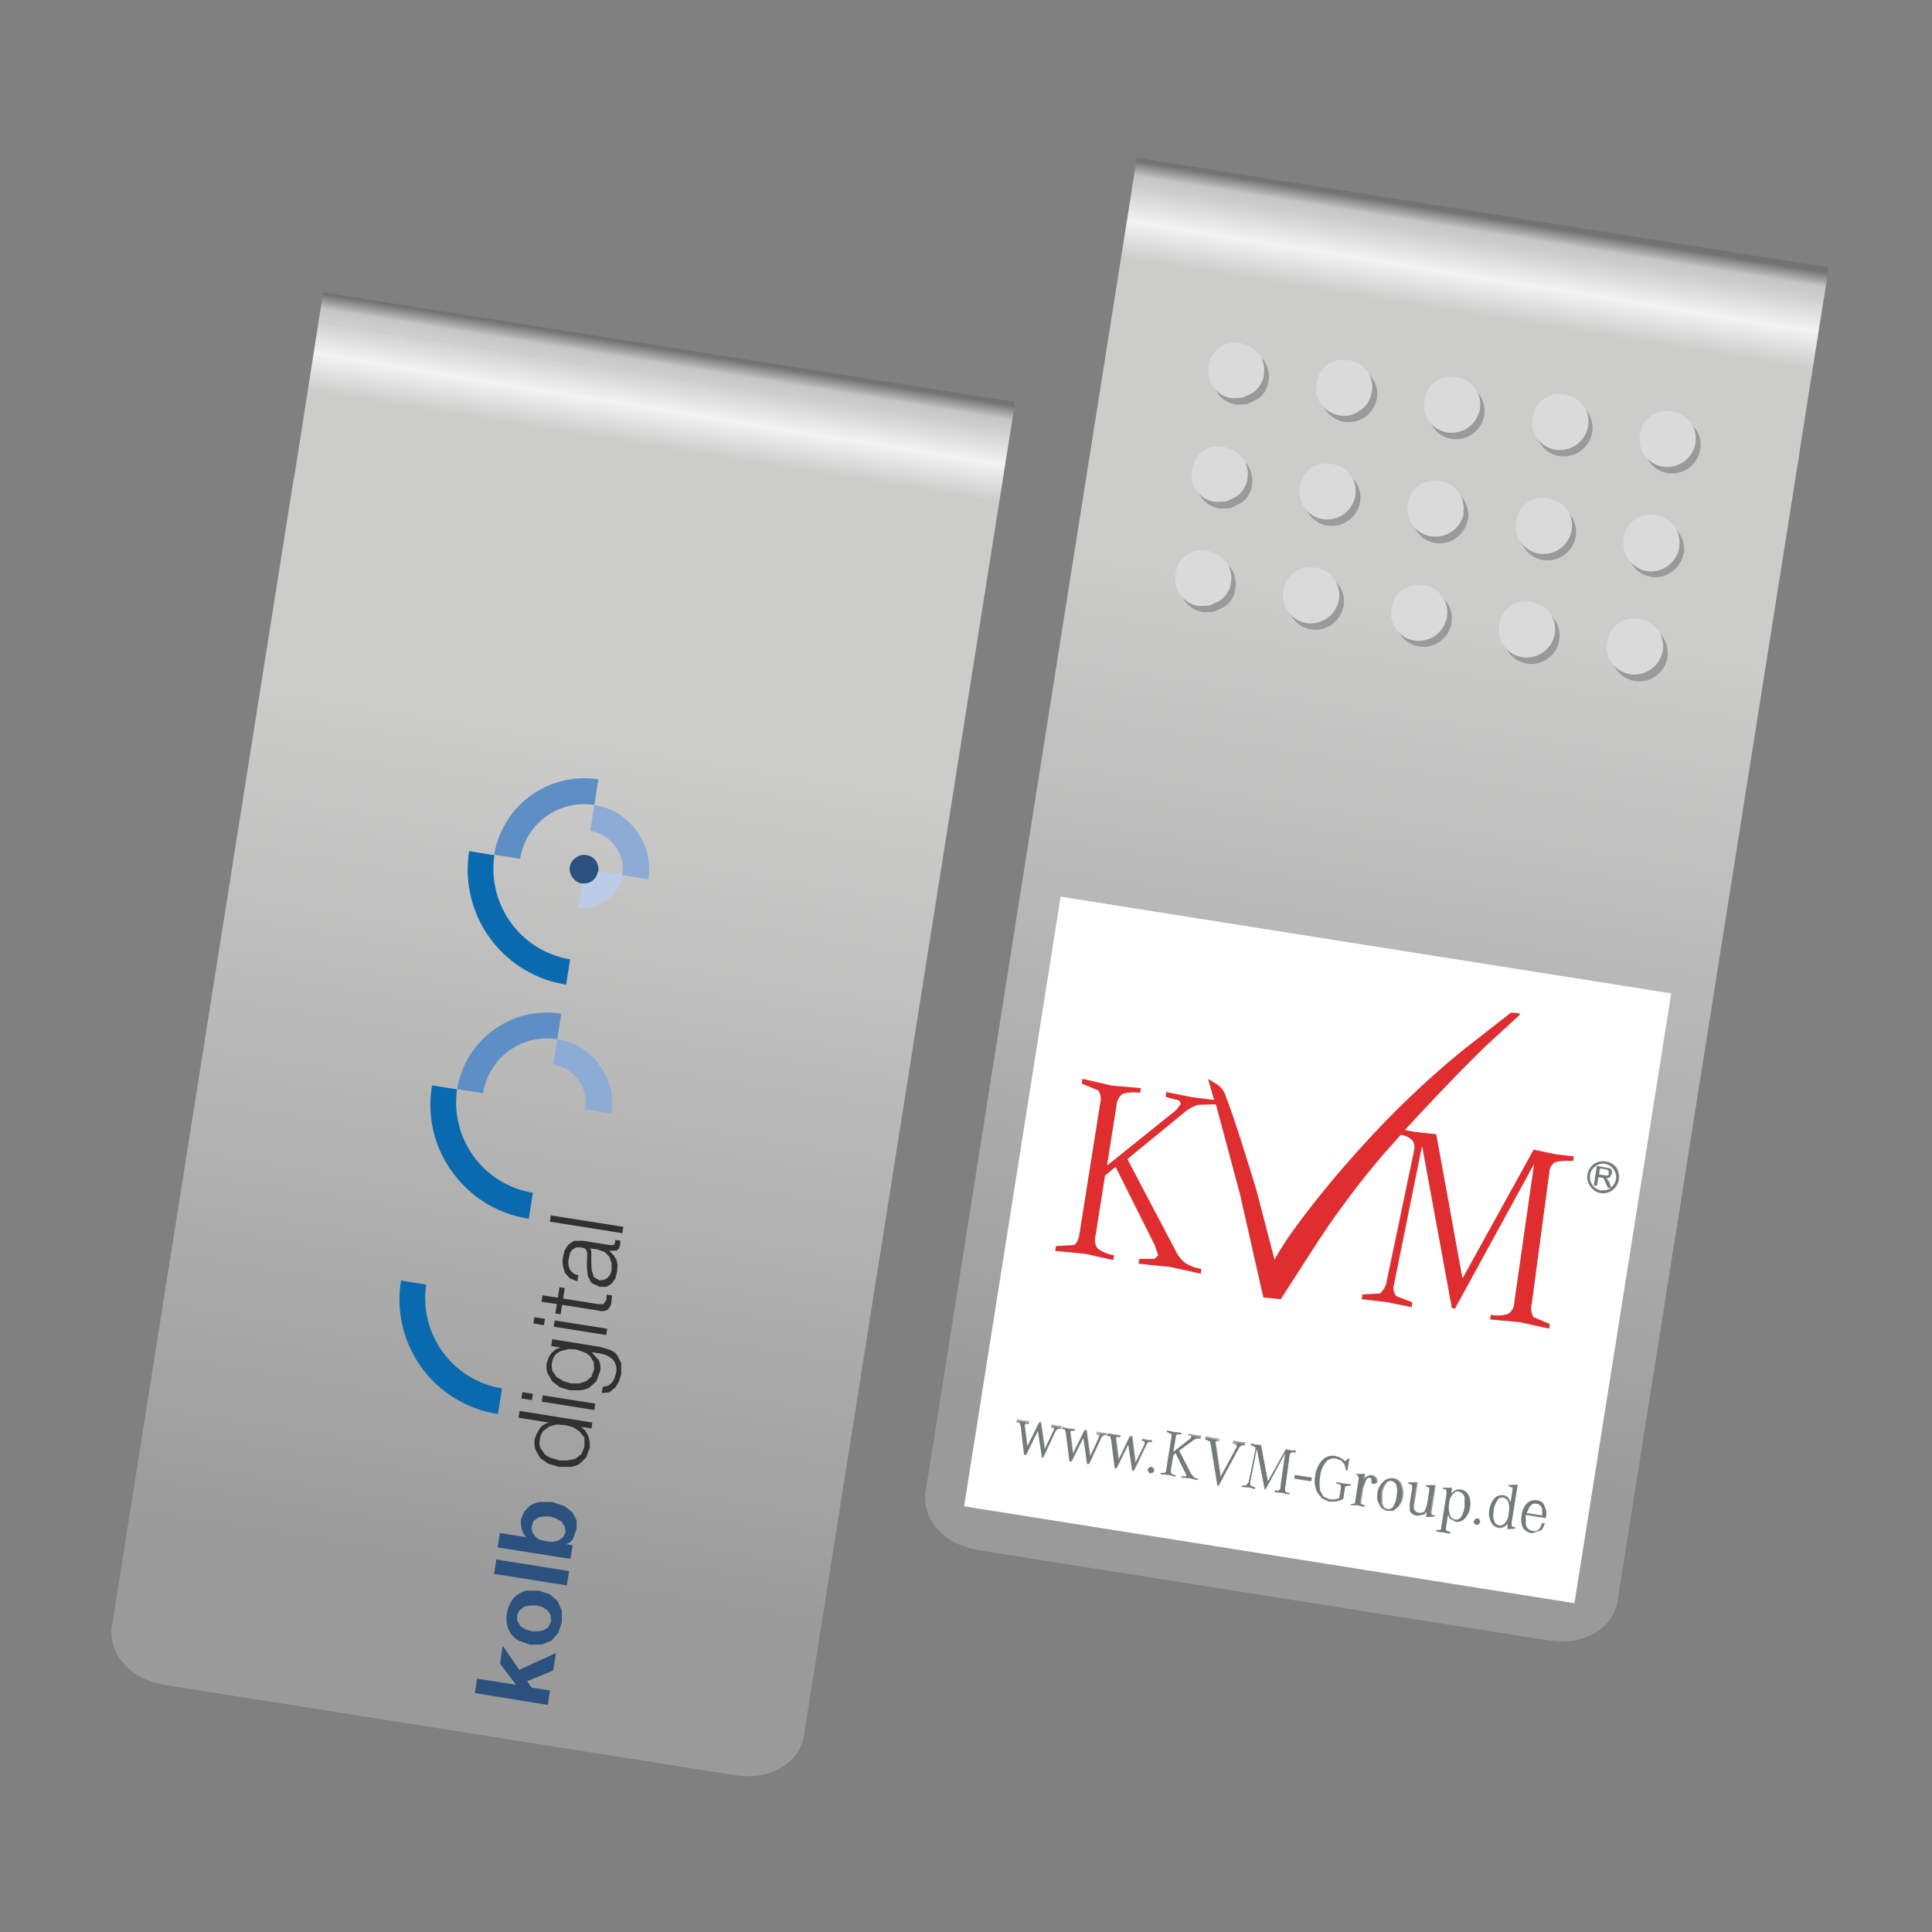
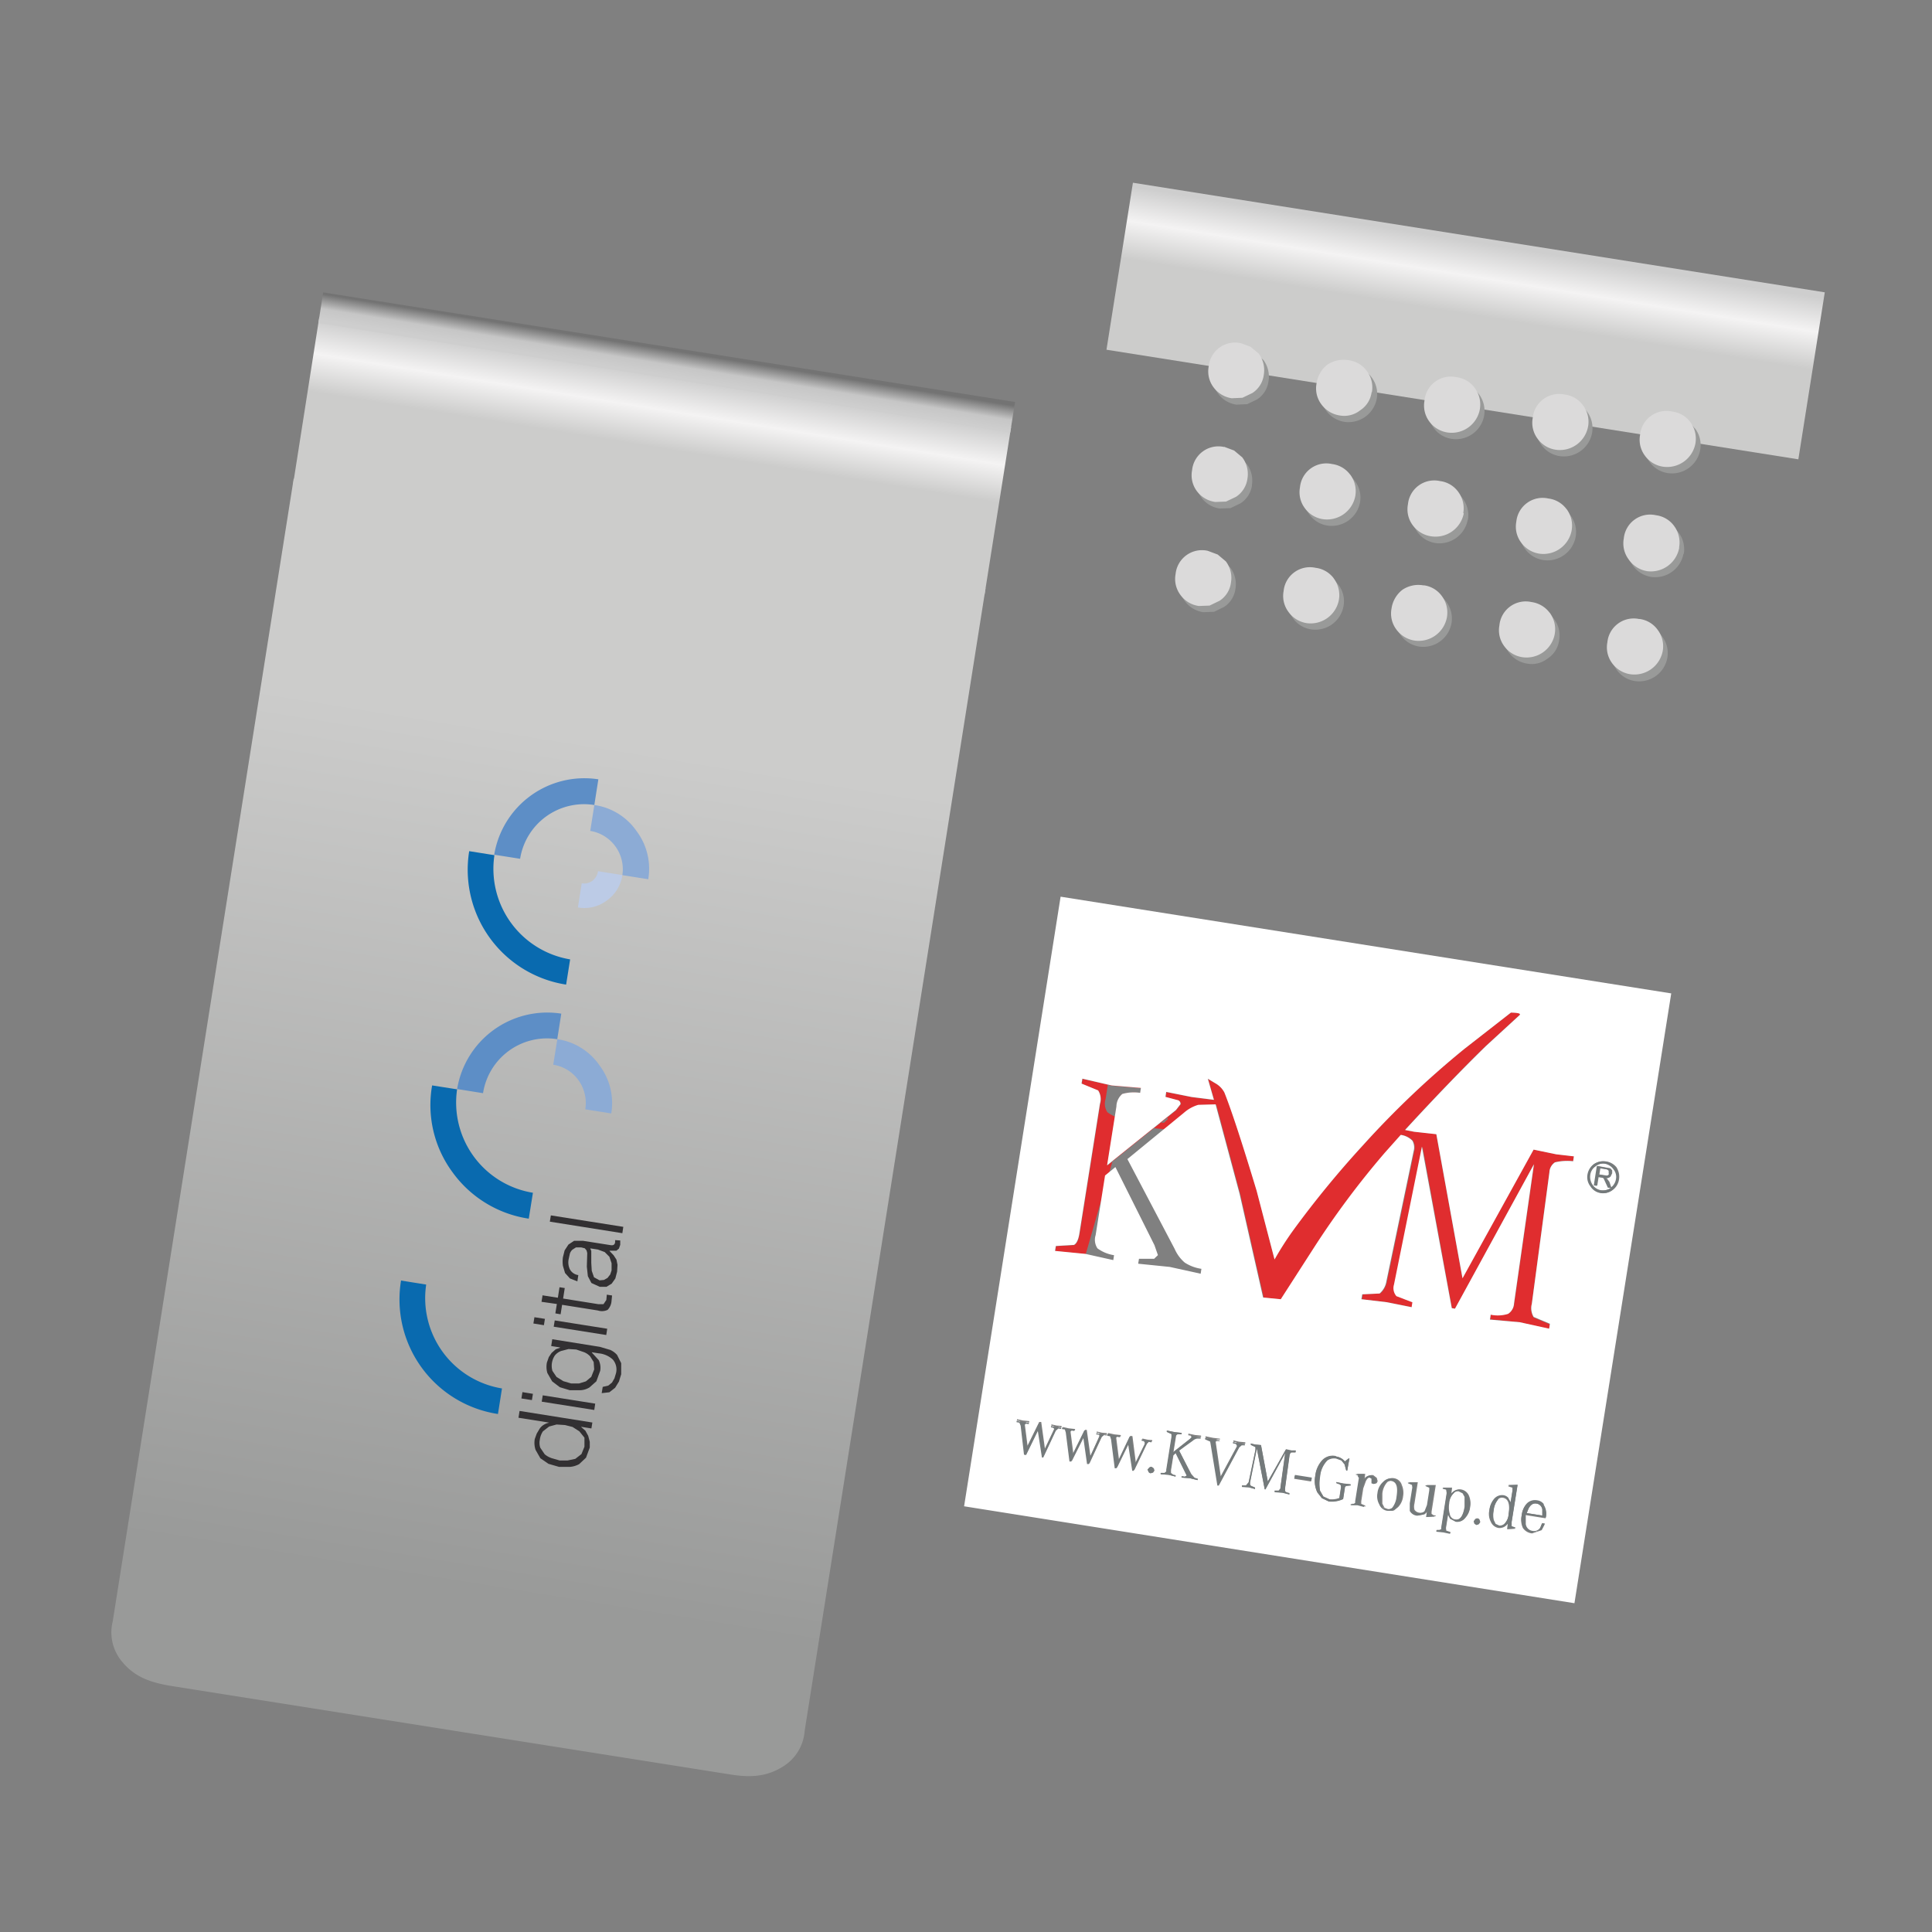
<svg xmlns="http://www.w3.org/2000/svg" xmlns:xlink="http://www.w3.org/1999/xlink" viewBox="0 0 283.46 283.46">
  <rect x="0" y="0" width="283.46" height="283.46" fill="#808080" stroke="none" />
  <defs>
    <linearGradient id="a" x1="95.6" y1="191.21" x2="95.6" y2="140.75" gradientTransform="matrix(0.99, 0.16, 0.16, -0.99, -26.86, 229.21)" gradientUnits="userSpaceOnUse">
      <stop offset="0" stop-color="#cecece" />
      <stop offset="0.1" stop-color="#f4f3f3" />
      <stop offset="0.21" stop-color="#cccccb" />
    </linearGradient>
    <linearGradient id="b" x1="95.6" y1="194.98" x2="95.6" y2="191.21" gradientTransform="matrix(0.99, 0.16, 0.16, -0.99, -26.86, 229.21)" gradientUnits="userSpaceOnUse">
      <stop offset="0" stop-color="#737373" />
      <stop offset="0.57" stop-color="#c6c6c6" />
      <stop offset="1" stop-color="#cecece" />
    </linearGradient>
    <linearGradient id="c" x1="95.6" y1="11.1" x2="95.6" y2="137.06" gradientTransform="matrix(0.99, 0.16, 0.16, -0.99, -26.86, 229.21)" gradientUnits="userSpaceOnUse">
      <stop offset="0" stop-color="#999a99" />
      <stop offset="1" stop-color="#cccccb" />
    </linearGradient>
    <linearGradient id="d" x1="210.43" y1="229.4" x2="210.43" y2="178.93" xlink:href="#a" />
    <linearGradient id="e" x1="210.43" y1="233.17" x2="210.43" y2="229.39" xlink:href="#b" />
    <linearGradient id="f" x1="210.43" y1="49.29" x2="210.43" y2="175.24" xlink:href="#c" />
  </defs>
  <path d="M144.47,87.14l3.88-24.5L46.84,46.56,43,71.06Z" style="fill:url(#a)" />
  <path d="M148.22,63.47l.71-4.49L47.42,42.9l-.71,4.5Z" style="fill:url(#b)" />
  <path d="M144.6,86.31,43.09,70.23,16.54,237.88a6.67,6.67,0,0,0,1.44,6c1.93,2.31,4.36,3,7,3.46l82.13,13c2.63.42,5.16.47,7.71-1.12a6.71,6.71,0,0,0,3.24-5.29Z" style="fill:url(#c)" />
  <path d="M91.31,128.4a5.69,5.69,0,0,0-4.71-6.49l.6-3.8a9.09,9.09,0,0,1,6.19,3.82A9.18,9.18,0,0,1,95.11,129l-3.8-.6m-5.44,34.36a5.7,5.7,0,0,0-1-4.27,5.52,5.52,0,0,0-3.7-2.27l.6-3.75a9.06,9.06,0,0,1,6.18,3.83,9.17,9.17,0,0,1,1.73,7.06l-3.8-.6" style="fill:#8cabd5" />
-   <path d="M85.38,129.62a1.92,1.92,0,0,1-1.34-.85,2,2,0,0,1-.44-1.59,2,2,0,0,1,.9-1.34,1.86,1.86,0,0,1,1.54-.38,2,2,0,0,1,1.39.85,2.13,2.13,0,0,1,.34,1.53,2.19,2.19,0,0,1-.81,1.4,2.07,2.07,0,0,1-1.58.38M84,221.91l.6,1.15,0,1.16-.5,1.5a1.71,1.71,0,0,1-1.08.83v0l1,.17-.32,2-10.68-1.69.33-2.11,3.9.62a2.2,2.2,0,0,1-.7-1.22,3.46,3.46,0,0,1-.09-1.43l.44-1.09.88-.91a4.21,4.21,0,0,1,1.4-.52l1.85,0,1.8.6,1.12.91m-1.16,2-.42-.65-.78-.44-.85-.29h-1a2.14,2.14,0,0,0-.82.19l-.65.47L78,224l.09.8.47.66a2.27,2.27,0,0,0,.72.48l1,.21.89.08L82,226l.61-.48.38-.73-.13-.86m.31,8.68-10.68-1.69.33-2.11,10.68,1.7-.33,2.1m-4.41,2.94-1,0-.87.18-.6.48a1.6,1.6,0,0,0-.4.89,1.38,1.38,0,0,0,.12.91l.42.65.77.44.91.25.89,0,.82-.18.66-.48.39-.83-.11-1-.48-.65-.72-.43-.85-.24M75.9,234a3.16,3.16,0,0,1,1.41-.62h1.74l1.6.52,1.16,1,.62,1.42V238l-.51,1.55-1,1.16-1.41.56-1.69.05-1.65-.57a3.91,3.91,0,0,1-1.16-1,3.49,3.49,0,0,1-.62-1.41,3.91,3.91,0,0,1,0-1.64,4,4,0,0,1,.56-1.6,3,3,0,0,1,1-1.15m-2.15,7.56L76.17,245l5.39-2.46-.41,2.56-3.82,1.56.69.95,2.67.42-.33,2.11L69.67,248.4l.33-2.11,5.71.9-2.35-3.11.39-2.51" style="fill:#2b517e" />
  <path d="M91.31,128.4A5.52,5.52,0,0,1,89,132.14a5.43,5.43,0,0,1-4.21,1l.56-3.54a2.07,2.07,0,0,0,1.58-.38,2.19,2.19,0,0,0,.81-1.4l3.54.56" style="fill:#bccbe6" />
  <path d="M91.45,180l-.14.93-10.64-1.69.15-.92L91.45,180M91,182.64l-.19.55-.37.31-.43,0-.57,0v.05l.59.62.42.65.15.76-.06,1-.26,1-.54.76-.76.46H88l-1.23-.56-.52-1-.15-1.4.06-2-.1-.38-.26-.31-.51-.13-.79,0-.53.34a1.39,1.39,0,0,0-.36.57l-.18.82a2.38,2.38,0,0,0,.19,1.5,1.66,1.66,0,0,0,1.23.83l-.14.92-1.09-.43-.72-.8-.31-1.05a4.6,4.6,0,0,1,0-1.26l.25-1,.56-.86.83-.55,1.32,0,4.06.64c.38.06.59-.08.64-.43v-.31L91,182v.63m-4.4.52.15.39,0,1.74.07,1.17.33.95.82.45.64-.06.52-.29.4-.51.2-.6v-1.05l-.32-.95-.69-.69-1-.37-1.18-.18m-7,6.89,2.31.36.24-1.54.77.12-.24,1.54,5.19.83h.73l.42-.62.07-.78.77.12-.08.83a2.07,2.07,0,0,1-.57,1.28,1.94,1.94,0,0,1-1.44.09l-5.24-.83-.22,1.39-.77-.13.22-1.38L79.45,191l.15-.92m.35,3.42-.15.93-1.54-.25.15-.92,1.54.24m9.14,1.45-.14.92-7.71-1.22.15-.92,7.7,1.22m2.06,6.64-.34,1.11-.56.91-.84.66-1.13.13.15-.92.82-.19.54-.44.36-.62.23-.76a2.24,2.24,0,0,0-.47-2,3.51,3.51,0,0,0-2.07-.91l-1-.16v.05l1,1.1a2.57,2.57,0,0,1,.22,1.57l-.56,1.54-1,.89a2.75,2.75,0,0,1-1.33.42l-1.58,0-1.45-.44-1.13-.86-.7-1.22a3.25,3.25,0,0,1-.07-1.54l.28-.8.41-.61.61-.54.62-.22v-.05l-1.29-.2.16-1,7,1.12,1.51.45a2.87,2.87,0,0,1,1,.74l.6,1.2v1.63m-4-1.74-.55-.88a2.43,2.43,0,0,0-.9-.62L84.55,198l-1.14-.07-1.1.29a2.17,2.17,0,0,0-.9.65,2.71,2.71,0,0,0-.36,2.26l.6.89,1,.62,1.15.34,1.16,0,1-.31.79-.66.43-1.09-.08-1.12m.09,7.07-7.71-1.22.15-.93,7.7,1.22-.14.93m-9-2.37-.15.92-1.54-.24.15-.93,1.54.25M81.66,209l-1.1.3-.9.7a2.88,2.88,0,0,0-.46,1.24,2.24,2.24,0,0,0,.07,1.17l.64.95a3.13,3.13,0,0,0,1,.57l1.2.35,1.16,0,1.14-.24.9-.7.44-1.08,0-1.33L85,210l-1-.64-1.11-.28L81.66,209m-1.17-.29-4.42-.7.16-1,10.68,1.7-.14.87-1.48-.24v.05l.6.52.41.75.23.88,0,.84-.55,1.49-1,.94a3.34,3.34,0,0,1-1.38.41l-1.57,0-1.56-.45-1.19-.82-.7-1.22a3.26,3.26,0,0,1-.12-1.6l.29-.8.43-.72a2,2,0,0,1,.62-.58,2.44,2.44,0,0,1,.78-.3" style="fill:#323032" />
  <path d="M87.2,118.11A9.5,9.5,0,0,0,76.31,126l-3.8-.6a13.41,13.41,0,0,1,15.28-11.06l-.59,3.75M67.07,159.78a13.4,13.4,0,0,1,15.28-11.06l-.59,3.75a9.5,9.5,0,0,0-10.89,7.92l-3.8-.61" style="fill:#5d8ec6" />
  <path d="M67.07,159.78A13.41,13.41,0,0,0,78.19,175l-.61,3.8A16.85,16.85,0,0,1,66.4,172a16.6,16.6,0,0,1-3-12.75l3.7.58m1.74-34.95,3.7.59a13.48,13.48,0,0,0,11.11,15.29l-.59,3.7a17.06,17.06,0,0,1-14.22-19.58m-10,63,3.69.59a13.43,13.43,0,0,0,11.12,15.24l-.59,3.75a17,17,0,0,1-14.22-19.58" style="fill:#096aaf" />
  <path d="M263.85,67.39l3.88-24.5L166.22,26.81l-3.88,24.5Z" style="fill:url(#d)" />
-   <path d="M267.6,43.72l.71-4.49L166.8,23.15l-.71,4.49Z" style="fill:url(#e)" />
-   <path d="M264,66.56,162.47,50.48,135.92,218.12a6.68,6.68,0,0,0,1.44,6c1.93,2.3,4.36,3,7,3.45l82.13,13c2.63.42,5.17.47,7.71-1.12a6.71,6.71,0,0,0,3.24-5.29Z" style="fill:url(#f)" />
  <path d="M248.7,62.87a4,4,0,0,1,.75,3.13,4.2,4.2,0,0,1-4.7,3.42A4,4,0,0,1,242,67.74a3.9,3.9,0,0,1-.67-3A3.89,3.89,0,0,1,246,61.3a3.86,3.86,0,0,1,2.66,1.57M202,58.48a4.22,4.22,0,0,1-4.71,3.42,4.11,4.11,0,0,1-2.75-1.69,3.89,3.89,0,0,1-.66-3,3.88,3.88,0,0,1,4.7-3.41,3.87,3.87,0,0,1,2.66,1.56,4.06,4.06,0,0,1,.76,3.14m7.71,1.22a3.88,3.88,0,0,1,4.71-3.42A3.94,3.94,0,0,1,217,57.85a4.09,4.09,0,0,1,.75,3.14,4.2,4.2,0,0,1-4.7,3.41,4,4,0,0,1-2.75-1.68,3.89,3.89,0,0,1-.67-3m15.84,2.51a3.88,3.88,0,0,1,4.7-3.42,3.92,3.92,0,0,1,2.67,1.57,4.07,4.07,0,0,1,.75,3.13,4.22,4.22,0,0,1-4.71,3.42,4.06,4.06,0,0,1-2.75-1.68,3.89,3.89,0,0,1-.66-3m4.95,13.37a4.06,4.06,0,0,1,.76,3.14,4.22,4.22,0,0,1-4.71,3.42,4.08,4.08,0,0,1-2.75-1.69,3.87,3.87,0,0,1-.66-3,3.88,3.88,0,0,1,4.7-3.42,3.87,3.87,0,0,1,2.66,1.56m-15.08.63a4.22,4.22,0,0,1-4.7,3.42A4,4,0,0,1,207.92,78a3.9,3.9,0,0,1-.67-3,3.88,3.88,0,0,1,4.7-3.42,3.88,3.88,0,0,1,2.67,1.57,4.07,4.07,0,0,1,.75,3.13M228,90.81a4,4,0,0,1,.75,3.14,3.73,3.73,0,0,1-1.66,2.65,3.77,3.77,0,0,1-3,.77,4.09,4.09,0,0,1-2.75-1.69,3.89,3.89,0,0,1-.67-3,3.89,3.89,0,0,1,4.71-3.42A3.91,3.91,0,0,1,228,90.81M198.78,70.57a4,4,0,0,1,.76,3.14,4.23,4.23,0,0,1-4.71,3.41,4,4,0,0,1-2.75-1.68,3.89,3.89,0,0,1-.67-3A3.89,3.89,0,0,1,196.12,69a3.88,3.88,0,0,1,2.66,1.57m-2.41,15.22a4,4,0,0,1,.75,3.14,4.2,4.2,0,0,1-4.7,3.42,4,4,0,0,1-2.75-1.69,3.87,3.87,0,0,1-.67-3,4.2,4.2,0,0,1,1.59-2.77,4.24,4.24,0,0,1,3.12-.65,3.87,3.87,0,0,1,2.66,1.56m13.17.95a3.91,3.91,0,0,1,2.67,1.56,4.09,4.09,0,0,1,.75,3.14,4.22,4.22,0,0,1-4.7,3.42,4.13,4.13,0,0,1-2.76-1.69,3.93,3.93,0,0,1-.66-3,3.88,3.88,0,0,1,4.7-3.41M247,81.23a4.22,4.22,0,0,1-4.7,3.42A4.09,4.09,0,0,1,239.59,83a3.89,3.89,0,0,1-.67-3,3.88,3.88,0,0,1,4.7-3.41,3.91,3.91,0,0,1,2.67,1.56,4.09,4.09,0,0,1,.75,3.14m-5.83,10.52a3.92,3.92,0,0,1,2.67,1.57,4.09,4.09,0,0,1,.75,3.14,4.2,4.2,0,0,1-4.7,3.41,4,4,0,0,1-2.75-1.68,3.89,3.89,0,0,1-.67-3,3.88,3.88,0,0,1,4.7-3.42M182.69,51.27l1.48.54,1.19,1a4.09,4.09,0,0,1,.75,3.14,3.74,3.74,0,0,1-1.67,2.65l-1.46.7-1.57.07a4.05,4.05,0,0,1-2.75-1.69,3.89,3.89,0,0,1-.67-3,3.88,3.88,0,0,1,4.7-3.41m1,19.93A3.74,3.74,0,0,1,182,73.85l-1.46.7-1.57.06a4,4,0,0,1-2.75-1.68,3.89,3.89,0,0,1-.67-3,3.88,3.88,0,0,1,4.7-3.42l1.48.55,1.19,1a4.09,4.09,0,0,1,.75,3.14m-4.35,11.07,1.19,1a4.07,4.07,0,0,1,.75,3.13,3.72,3.72,0,0,1-1.67,2.65l-1.46.71-1.58.06a4.06,4.06,0,0,1-2.75-1.68,3.94,3.94,0,0,1-.66-3,3.88,3.88,0,0,1,4.7-3.42l1.48.55" style="fill:#999a99" />
  <path d="M248,61.93a4.07,4.07,0,0,1,.75,3.13,4.22,4.22,0,0,1-4.7,3.42,4,4,0,0,1-2.75-1.68,3.9,3.9,0,0,1-.67-3,3.88,3.88,0,0,1,4.7-3.42A3.88,3.88,0,0,1,248,61.93m-46.76-4.39a3.73,3.73,0,0,1-1.66,2.65,3.77,3.77,0,0,1-3,.77,4.09,4.09,0,0,1-2.75-1.69,3.89,3.89,0,0,1-.67-3,4.25,4.25,0,0,1,1.59-2.77,4.29,4.29,0,0,1,3.12-.65,3.94,3.94,0,0,1,2.66,1.57,4,4,0,0,1,.75,3.14M209,58.76a3.88,3.88,0,0,1,4.7-3.42,3.92,3.92,0,0,1,2.67,1.57,4.09,4.09,0,0,1,.75,3.14,4.2,4.2,0,0,1-4.7,3.41,4.06,4.06,0,0,1-2.76-1.68,3.93,3.93,0,0,1-.66-3m24,3.79a4.2,4.2,0,0,1-4.7,3.42,4,4,0,0,1-2.75-1.68,3.9,3.9,0,0,1-.67-3,3.89,3.89,0,0,1,4.71-3.42,3.88,3.88,0,0,1,2.66,1.57,4,4,0,0,1,.75,3.13m-3.16,12.09a4.09,4.09,0,0,1,.75,3.14,4.22,4.22,0,0,1-4.7,3.42,4.05,4.05,0,0,1-2.75-1.69,3.89,3.89,0,0,1-.67-3,3.88,3.88,0,0,1,4.71-3.41,3.89,3.89,0,0,1,2.66,1.56m-15.08.63A4.22,4.22,0,0,1,210,78.69,4.06,4.06,0,0,1,207.23,77a3.9,3.9,0,0,1-.66-3,3.88,3.88,0,0,1,4.7-3.42,3.88,3.88,0,0,1,2.67,1.57,4.07,4.07,0,0,1,.75,3.13m12.67,14.6a4.09,4.09,0,0,1,.75,3.14,4.2,4.2,0,0,1-4.7,3.41,4,4,0,0,1-2.75-1.68,3.89,3.89,0,0,1-.67-3,3.88,3.88,0,0,1,4.7-3.42,4,4,0,0,1,2.67,1.57M198.1,69.63a4.07,4.07,0,0,1,.75,3.13,4.22,4.22,0,0,1-4.7,3.42,4,4,0,0,1-2.75-1.68,3.89,3.89,0,0,1-.67-3,3.88,3.88,0,0,1,4.7-3.42,3.92,3.92,0,0,1,2.67,1.57m-2.41,15.22a4.09,4.09,0,0,1,.75,3.14,4.22,4.22,0,0,1-4.7,3.42A4.05,4.05,0,0,1,189,89.72a3.89,3.89,0,0,1-.67-3,3.88,3.88,0,0,1,4.7-3.41,3.91,3.91,0,0,1,2.67,1.56m13.17,1a3.87,3.87,0,0,1,2.66,1.56,4.06,4.06,0,0,1,.76,3.14,4.22,4.22,0,0,1-4.71,3.42,4.09,4.09,0,0,1-2.75-1.69,3.89,3.89,0,0,1-.67-3,4.24,4.24,0,0,1,1.59-2.76,4.2,4.2,0,0,1,3.12-.65m37.5-5.51a4.22,4.22,0,0,1-4.71,3.42A4.11,4.11,0,0,1,238.9,82a3.93,3.93,0,0,1-.66-3,3.88,3.88,0,0,1,4.7-3.41,3.91,3.91,0,0,1,2.67,1.56,4.09,4.09,0,0,1,.75,3.14m-5.83,10.52a3.88,3.88,0,0,1,2.66,1.57,4,4,0,0,1,.76,3.14,4.23,4.23,0,0,1-4.71,3.41,4.06,4.06,0,0,1-2.75-1.68,3.89,3.89,0,0,1-.66-3,3.88,3.88,0,0,1,4.7-3.42M182,50.33l1.47.54,1.2,1a4.09,4.09,0,0,1,.75,3.14,3.74,3.74,0,0,1-1.67,2.65l-1.46.7-1.58.07A4.08,4.08,0,0,1,178,56.76a3.89,3.89,0,0,1-.66-3,3.88,3.88,0,0,1,4.7-3.41M179.6,65.55l1.47.55,1.19,1a4.06,4.06,0,0,1,.76,3.14,3.77,3.77,0,0,1-1.67,2.65l-1.47.7-1.57.06A4.06,4.06,0,0,1,175.56,72a3.89,3.89,0,0,1-.66-3,3.88,3.88,0,0,1,4.7-3.42m-.94,15.78,1.19,1a4,4,0,0,1,.75,3.13,3.71,3.71,0,0,1-1.66,2.65l-1.47.71-1.57.06a4,4,0,0,1-2.75-1.68,3.9,3.9,0,0,1-.67-3,3.89,3.89,0,0,1,4.71-3.42l1.47.55" style="fill:#dbdada" />
-   <path d="M221.7,148.55q1.58,0,1.26.36L218,153.45q-5.31,5.18-11.87,12.32l1.33.26,3.26.36,3.84,21.14L225,168.65l3.32.69,2.59.3-.11.72a7.74,7.74,0,0,0-2.67.16,1.84,1.84,0,0,0-.81,1.46l-2.59,19.38a2.52,2.52,0,0,0,.27,1.94l2.38,1-.11.72L223,194l-4.36-.43.11-.72a5,5,0,0,0,2.55-.12,1.92,1.92,0,0,0,.87-1.5l2.92-20.44L213.5,192l-.47-.08-4.32-23.69-4.1,20.25a1.79,1.79,0,0,0,.36,1.69l2.34.9-.11.72-3.64-.73-3.73-.44.12-.72,2.55-.12a3,3,0,0,0,1-1.8l4-19.11a2,2,0,0,0-.19-1.51,3,3,0,0,0-1.71-.85l-2.31,2.59a125.83,125.83,0,0,0-10.45,14L188,190.65l-2.59-.25-3.45-15.22-3.52-13.12-2.54.07a5.51,5.51,0,0,0-2.09,1.15l-8.31,6.81,6.94,13.19a5.52,5.52,0,0,0,1.48,2,6.08,6.08,0,0,0,2.44.91l-.11.72-4.54-1-4.63-.47.12-.72,2.22,0,.56-.54-.51-1.46-5.73-11.46-1.52,1.24-1.38,8.75a2.25,2.25,0,0,0,.27,1.94,5.54,5.54,0,0,0,2.43,1l-.11.72L159.3,184l-4.47-.44.12-.72,2.66-.16c.39-.22.66-.81.81-1.78l3-18.94a2.32,2.32,0,0,0-.27-1.95l-2.43-1,.12-.72,4.32,1,4.27.36-.11.72a6.28,6.28,0,0,0-2.61.16,2.45,2.45,0,0,0-.87,1.82l-1.37,8.65,10.1-8.11.66-.85a.54.54,0,0,0-.33-.58l-1.87-.5.11-.73,3.74.75,3.26.41-.89-3.09,1.06.64a3.35,3.35,0,0,1,1.37,1.38q1.55,3.88,4.73,14.42L187,184.76a46.22,46.22,0,0,1,2.73-4.27A144.22,144.22,0,0,1,200,168a133.6,133.6,0,0,1,14.8-14.07l6.86-5.35" style="fill:#e02d2f" />
+   <path d="M221.7,148.55q1.58,0,1.26.36L218,153.45q-5.31,5.18-11.87,12.32l1.33.26,3.26.36,3.84,21.14L225,168.65l3.32.69,2.59.3-.11.72a7.74,7.74,0,0,0-2.67.16,1.84,1.84,0,0,0-.81,1.46l-2.59,19.38a2.52,2.52,0,0,0,.27,1.94l2.38,1-.11.72L223,194l-4.36-.43.11-.72a5,5,0,0,0,2.55-.12,1.92,1.92,0,0,0,.87-1.5l2.92-20.44L213.5,192l-.47-.08-4.32-23.69-4.1,20.25a1.79,1.79,0,0,0,.36,1.69l2.34.9-.11.72-3.64-.73-3.73-.44.12-.72,2.55-.12a3,3,0,0,0,1-1.8l4-19.11a2,2,0,0,0-.19-1.51,3,3,0,0,0-1.71-.85l-2.31,2.59a125.83,125.83,0,0,0-10.45,14L188,190.65l-2.59-.25-3.45-15.22-3.52-13.12-2.54.07a5.51,5.51,0,0,0-2.09,1.15a5.52,5.52,0,0,0,1.48,2,6.08,6.08,0,0,0,2.44.91l-.11.72-4.54-1-4.63-.47.12-.72,2.22,0,.56-.54-.51-1.46-5.73-11.46-1.52,1.24-1.38,8.75a2.25,2.25,0,0,0,.27,1.94,5.54,5.54,0,0,0,2.43,1l-.11.72L159.3,184l-4.47-.44.12-.72,2.66-.16c.39-.22.66-.81.81-1.78l3-18.94a2.32,2.32,0,0,0-.27-1.95l-2.43-1,.12-.72,4.32,1,4.27.36-.11.72a6.28,6.28,0,0,0-2.61.16,2.45,2.45,0,0,0-.87,1.82l-1.37,8.65,10.1-8.11.66-.85a.54.54,0,0,0-.33-.58l-1.87-.5.11-.73,3.74.75,3.26.41-.89-3.09,1.06.64a3.35,3.35,0,0,1,1.37,1.38q1.55,3.88,4.73,14.42L187,184.76a46.22,46.22,0,0,1,2.73-4.27A144.22,144.22,0,0,1,200,168a133.6,133.6,0,0,1,14.8-14.07l6.86-5.35" style="fill:#e02d2f" />
  <path d="M221.7,148.55l-6.86,5.35A133.6,133.6,0,0,0,200,168a144.22,144.22,0,0,0-10.27,12.52,46.22,46.22,0,0,0-2.73,4.27l-2.63-10.08q-3.18-10.53-4.73-14.42a3.35,3.35,0,0,0-1.37-1.38l-1.06-.64.89,3.09-3.26-.41-3.74-.75-.11.73,1.87.5a.54.54,0,0,1,.33.58l-.66.85-10.1,8.11,1.37-8.65a2.45,2.45,0,0,1,.87-1.82,6.28,6.28,0,0,1,2.61-.16l.11-.72-4.27-.36-4.32-1-.12.72,2.43,1a2.32,2.32,0,0,1,.27,1.95l-3,18.94c-.15,1-.42,1.56-.81,1.78l-2.66.16-.12.72,4.47.44,4.08.91.11-.72a5.54,5.54,0,0,1-2.43-1,2.25,2.25,0,0,1-.27-1.94l1.38-8.75,1.52-1.24,5.73,11.46.51,1.46-.56.54-2.22,0-.12.72,4.63.47,4.54,1,.11-.72a6.08,6.08,0,0,1-2.44-.91,5.52,5.52,0,0,1-1.48-2l-6.94-13.19,8.31-6.81a5.51,5.51,0,0,1,2.09-1.15l2.54-.07,3.52,13.12,3.45,15.22,2.59.25,4.84-7.52a125.83,125.83,0,0,1,10.45-14l2.31-2.59a3,3,0,0,1,1.71.85,2,2,0,0,1,.19,1.51l-4,19.11a3,3,0,0,1-1,1.8l-2.55.12-.12.72,3.73.44,3.64.73.11-.72-2.34-.9a1.79,1.79,0,0,1-.36-1.69l4.1-20.25L213,191.93l.47.08,11.58-21.18-2.92,20.44a1.92,1.92,0,0,1-.87,1.5,5,5,0,0,1-2.55.12l-.11.72L223,194l4.29.94.11-.72-2.38-1a2.52,2.52,0,0,1-.27-1.94L227.33,172a1.84,1.84,0,0,1,.81-1.46,7.74,7.74,0,0,1,2.67-.16l.11-.72-2.59-.3-3.32-.69-10.43,18.88-3.84-21.14-3.26-.36-1.33-.26q6.56-7.14,11.87-12.32l4.94-4.54q.31-.33-1.26-.36m14.43,23.5,0,.26-.29.16-1.18-.18.15-.93.87.14a.63.63,0,0,1,.44.23l0,.32m.11-.67-1.85-.34-.44,2.83.41.06.2-1.28.62.09.2.09.63,1.37.41.06a2.19,2.19,0,0,1-1.48.35,1.84,1.84,0,0,1-1.25-.78,2.05,2.05,0,0,1-.35-1.48,1.76,1.76,0,0,1,.78-1.25,1.8,1.8,0,0,1,1.44-.41,2,2,0,0,1,1.29.84,1.75,1.75,0,0,1,.35,1.43,1.94,1.94,0,0,1-.77,1.25l-.29-.84-.31-.42-.19-.13a.9.9,0,0,0,.67-.21l.24-.49,0-.43-.27-.31m.92-.12a2.44,2.44,0,0,0-1.55-.88,2.36,2.36,0,0,0-1.7.37,2.39,2.39,0,0,0-.93,1.54,2.17,2.17,0,0,0,.42,1.7,2.14,2.14,0,0,0,1.48,1,2.19,2.19,0,0,0,1.76-.46,2.32,2.32,0,0,0,.87-1.5,2.52,2.52,0,0,0-.35-1.75M216.8,222.77a.37.37,0,0,0-.33.11l-.2.28.1.34.29.2.33-.1.2-.29-.1-.33a.36.36,0,0,0-.29-.21M213.34,219a.87.87,0,0,1,.72-.26l.59.3.29.53,0,1.42c-.22,1.41-.69,2.05-1.41,1.94a.93.93,0,0,1-.82-.82,3.38,3.38,0,0,1-.08-1.54,2.33,2.33,0,0,1,.73-1.57m-1.63-.74v.11l.5.13.08.49-.8,5.09,0,.26-.29.12-.42,0,0,.21,1,.1,1,.21,0-.21-.6-.2-.05-.38.33-2.06.32.64.83.44a1.42,1.42,0,0,0,1.35-.52,2.74,2.74,0,0,0,.72-1.58,2.88,2.88,0,0,0-.2-1.72,1.52,1.52,0,0,0-1.13-.86,1.44,1.44,0,0,0-1.42.62l.09-.89-1.22,0M224,222l.27-.64c.3-.59.69-.84,1.17-.76a1,1,0,0,1,.87.87l0,.89L224,222M219.77,220a.82.82,0,0,1,.73-.25c.79.13,1.07.93.83,2.4a2.28,2.28,0,0,1-.66,1.53,1,1,0,0,1-.73.26l-.54-.25-.28-.57a3.53,3.53,0,0,1,0-1.43,3,3,0,0,1,.69-1.69m1.49-.08a1.17,1.17,0,0,0-.77-.44,1.52,1.52,0,0,0-1.35.53,3,3,0,0,0-.67,1.58,2.47,2.47,0,0,0,.21,1.67,1.5,1.5,0,0,0,1.12.92,1.42,1.42,0,0,0,1.37-.63l-.08.83,1.17-.08,0-.1h-.06l-.49-.18,0-.58.88-5.51-1.33.05,0,.1.6.2,0,.43-.29,1.8-.33-.58m5.2.88a1.44,1.44,0,0,0-1-.58,1.68,1.68,0,0,0-1.49.45,2.86,2.86,0,0,0-.74,1.68,2.92,2.92,0,0,0,.18,1.82,1.86,1.86,0,0,0,1.35.8l1.4-.47.45-.87-.41-.07-.26.65a1.08,1.08,0,0,1-1.14.5,1.15,1.15,0,0,1-1-1v-1.43l2.94.47a2.38,2.38,0,0,0-.33-1.9m-34.07-3.5.07-.46-2.47-.39-.08.46,2.48.39m-3.14-3.87c0-.24.15-.37.32-.37l.54,0,0-.21-.63,0-.81-.18L186,217.37,185,212l-.88-.08-.61-.15,0,.2.68.32v.32l0,.1-1,4.76-.39.46-.59,0,0,.2,1,.06.91.25,0-.21-.6-.25-.13-.18,0-.31,1-5,1.16,6h.1l2.91-5.34-.7,5.06,0,.15-.07.1-.19.23h-.59l0,.21,1.15.08,1,.26,0-.2c-.37-.06-.58-.17-.63-.32l0-.42.67-4.91m6.77.23a2.11,2.11,0,0,0-2,.63,4,4,0,0,0-1,2.26,3.83,3.83,0,0,0,.3,2.43l.66.84,1,.48a3.93,3.93,0,0,0,2.12-.35l.28-1.8.18-.13.64-.06,0-.16-1.09-.12-1-.21,0,.15.55.2.13.18v.26l-.24,1.55a3,3,0,0,1-1.41.2l-.93-.42-.5-.87a5.87,5.87,0,0,1,0-2.05,3.88,3.88,0,0,1,1.07-2.42,1.7,1.7,0,0,1,1.31-.27l.75.28.48.6.23.88.16,0L198,214l-.1,0-.55.44a2.09,2.09,0,0,0-1.31-.73m6.78,6.88v-1.43a2.88,2.88,0,0,1,.75-1.73,1,1,0,0,1,.72-.2c.76.12,1,.88.8,2.29a3.14,3.14,0,0,1-.63,1.64,1,1,0,0,1-.88.23l-.45-.17-.32-.63m-3.46-4.14.21.35-.05.31-.49,3.09,0,.25-.24.18-.42,0,0,.16.95,0,1,.26,0-.15-.59-.26v-.37l.3-1.9.38-1.05q.3-.63.72-.57l.29.15,0,.16,0,.1,0,.15v.27l.3.1.27-.06.15-.3-.13-.49-.52-.4a1.18,1.18,0,0,0-.94.27l-.33.43.09-.89-1.17,0v.1l.36.06m6.16,1.4a1.42,1.42,0,0,0-1.12-.92,1.56,1.56,0,0,0-1.39.47,2.53,2.53,0,0,0-.85,1.66,2.42,2.42,0,0,0,.27,1.67,1.47,1.47,0,0,0,1.17.93l.8,0,.6-.49a2.69,2.69,0,0,0,.73-1.57,2.86,2.86,0,0,0-.21-1.72m2.43-.36h-1.32v.1l.59.25.05.38-.37,2.31,0,1.12a1.35,1.35,0,0,0,1.1.7l.92-.17.5-.5-.13.87,1.22-.07,0-.1-.31-.05-.29-.2v-.32l.62-3.91h-1.32l0,.1.55.25,0,.38-.34,2.16-.35.89a1.06,1.06,0,0,1-.94.28,1,1,0,0,1-.73-.44,1.85,1.85,0,0,1,0-.9l.49-3.14M231,235.22,141.45,221l14.16-89.44,89.59,14.19L231,235.22m-62-20a.37.37,0,0,0-.33.11l-.25.28.15.34a.37.37,0,0,0,.29.2l.33-.1.2-.29-.1-.33-.29-.21m5.36-4.85,0,.21.36.06.18.18-.19.24-2.54,2,.38-2.37a.35.35,0,0,1,.3-.26l.53,0,0-.2-1-.11-1.13-.23,0,.2.69.32v.42l-.76,4.79,0,.26-.25.22-.58,0,0,.2,1.15.08,1,.26,0-.2-.31-.05-.38-.27v-.42l.35-2.16.37-.37,1.44,2.92.2.4-.29.17-.46-.07,0,.2,1.2.09,1.12.28,0-.21-.45-.12-.5-.56L173,212.83l2.06-1.68a1.21,1.21,0,0,1,.63-.32l.53,0,0-.2-.89-.09-1-.21m4.66.95,0-.2-1-.12-1.12-.23,0,.21.74.33.06.32,1,6.13.21,0,3-5.59.36-.31.47,0,0-.21-.94-.09-.81-.19,0,.21.42.07.2.35-.16.34-2.31,4.28-.74-5,0-.21c0-.17.25-.22.66-.16m-26.3-2.58-.26,0-1.71,3.47-.4-3.12,0-.16.24-.18.41.07,0-.21-.93-.09-.87-.19,0,.2.41.07.19.45.49,4.25.31.05,1.72-3.53.6,3.89.2,0,1.84-3.93.37-.32.41.07,0-.21-.73-.06-.76-.17,0,.2.31.05.19.19-.1.25-1.35,2.85-.54-3.89m9.63,1.84,0-.2-.73-.07-.76-.17,0,.2.31,0,.18.19-.09.25L160,213.67l-.55-3.89-.26,0-1.71,3.48-.4-3.13,0-.16.24-.17.41.06,0-.2-.94-.1-.87-.19,0,.21.41.06.14.45.54,4.25.26,0,1.77-3.52.55,3.89.26,0,1.83-3.93.37-.31.41.06m.05,0,.46.07.15.45.54,4.25.25,0,1.72-3.52.6,3.89.21,0,1.88-3.92.32-.32.41.07,0-.21-.67-.06-.77-.17,0,.21.31.05.13.17,0,.26-1.4,2.84-.5-3.88-.31-.05-1.66,3.49-.4-3.13,0-.16.19-.18.47.07,0-.2-.94-.1-.92-.2,0,.21" style="fill:#fff" />
  <path d="M162.47,210.58l0-.21.92.2.94.1,0,.2-.47-.07-.19.18,0,.16.4,3.13,1.66-3.49.31.05.5,3.88,1.4-2.84,0-.26-.13-.17-.31-.05,0-.21.77.17.67.06,0,.21-.41-.07-.32.32-1.88,3.92-.21,0-.6-3.89-1.72,3.52-.25,0-.54-4.25-.15-.45-.46-.07m74.69-39.32a2.52,2.52,0,0,1,.35,1.75,2.32,2.32,0,0,1-.87,1.5,2.19,2.19,0,0,1-1.76.46,2.14,2.14,0,0,1-1.48-1,2.17,2.17,0,0,1-.42-1.7,2.39,2.39,0,0,1,.93-1.54,2.36,2.36,0,0,1,1.7-.37,2.44,2.44,0,0,1,1.55.88m-.92.12.27.31,0,.43-.24.49a.9.9,0,0,1-.67.21l.19.13.31.42.29.84a1.94,1.94,0,0,0,.77-1.25,1.75,1.75,0,0,0-.35-1.43,2,2,0,0,0-1.29-.84,1.8,1.8,0,0,0-1.44.41,1.76,1.76,0,0,0-.78,1.25,2.05,2.05,0,0,0,.35,1.48,1.84,1.84,0,0,0,1.25.78,2.19,2.19,0,0,0,1.48-.35l-.41-.06-.63-1.37-.2-.09-.62-.09-.2,1.28-.41-.06.44-2.83,1.85.34m-.11.67,0-.32a.63.63,0,0,0-.44-.23l-.87-.14-.15.93,1.18.18.29-.16,0-.26m-28.2,45.41-.49,3.14a1.85,1.85,0,0,0,0,.9,1,1,0,0,0,.73.44,1.06,1.06,0,0,0,.94-.28l.35-.89.34-2.16,0-.38-.55-.25,0-.1h1.32l-.62,3.91v.32l.29.2.31.05,0,.1-1.22.07.13-.87-.5.5-.92.17a1.35,1.35,0,0,1-1.1-.7l0-1.12.37-2.31-.05-.38-.59-.25v-.1h1.32m-2.43.36a2.86,2.86,0,0,1,.21,1.72,2.69,2.69,0,0,1-.73,1.57l-.6.49-.8,0a1.47,1.47,0,0,1-1.17-.93,2.42,2.42,0,0,1-.27-1.67,2.53,2.53,0,0,1,.85-1.66,1.56,1.56,0,0,1,1.39-.47,1.42,1.42,0,0,1,1.12.92m-6.16-1.4-.36-.06v-.1l1.17,0-.09.89.33-.43a1.18,1.18,0,0,1,.94-.27l.52.4.13.49-.15.3-.27.06-.3-.1v-.27l0-.15,0-.1,0-.16-.29-.15q-.42-.06-.72.57l-.38,1.05-.3,1.9v.37l.59.26,0,.15-1-.26-.95,0,0-.16.42,0,.24-.18,0-.25.49-3.09.05-.31-.21-.35m3.46,4.14.32.63.45.17a1,1,0,0,0,.88-.23,3.14,3.14,0,0,0,.63-1.64c.22-1.41,0-2.17-.8-2.29a1,1,0,0,0-.72.2,2.88,2.88,0,0,0-.75,1.73v1.43M196,213.68a2.09,2.09,0,0,1,1.31.73l.55-.44.1,0-.28,1.8-.16,0-.23-.88-.48-.6-.75-.28a1.7,1.7,0,0,0-1.31.27,3.88,3.88,0,0,0-1.07,2.42,5.87,5.87,0,0,0,0,2.05l.5.87.93.42a3,3,0,0,0,1.41-.2l.24-1.55V218l-.13-.18-.55-.2,0-.15,1,.21,1.09.12,0,.16-.64.06-.18.13-.28,1.8a3.93,3.93,0,0,1-2.12.35l-1-.48-.66-.84a3.83,3.83,0,0,1-.3-2.43,4,4,0,0,1,1-2.26,2.11,2.11,0,0,1,2-.63m-6.77-.23-.67,4.91,0,.42c0,.15.26.26.63.32l0,.2-1-.26-1.15-.08,0-.21h.59l.19-.23.07-.1,0-.15.7-5.06-2.91,5.34h-.1l-1.16-6-1,5,0,.31.13.18.6.25,0,.21-.91-.25-1-.06,0-.2.59,0,.39-.46,1-4.76,0-.1v-.32l-.68-.32,0-.2.61.15.88.08,1,5.33,2.66-4.75.81.18.63,0,0,.21-.54,0c-.17,0-.28.13-.32.37m3.14,3.87-2.48-.39.08-.46,2.47.39-.07.46m34.07,3.5a2.38,2.38,0,0,1,.33,1.9l-2.94-.47v1.43a1.15,1.15,0,0,0,1,1,1.08,1.08,0,0,0,1.14-.5l.26-.65.41.07-.45.87-1.4.47a1.86,1.86,0,0,1-1.35-.8,2.92,2.92,0,0,1-.18-1.82,2.86,2.86,0,0,1,.74-1.68,1.68,1.68,0,0,1,1.49-.45,1.44,1.44,0,0,1,1,.58m-5.2-.88.33.58.29-1.8,0-.43-.6-.2,0-.1,1.33-.05-.88,5.51,0,.58.49.18h.06l0,.1-1.17.08.08-.83a1.42,1.42,0,0,1-1.37.63,1.5,1.5,0,0,1-1.12-.92,2.47,2.47,0,0,1-.21-1.67,3,3,0,0,1,.67-1.58,1.52,1.52,0,0,1,1.35-.53,1.17,1.17,0,0,1,.77.44m-1.49.08a3,3,0,0,0-.69,1.69,3.53,3.53,0,0,0,0,1.43l.28.57.54.25a1,1,0,0,0,.73-.26,2.28,2.28,0,0,0,.66-1.53c.24-1.47,0-2.27-.83-2.4a.82.82,0,0,0-.73.25M224,222l2.27.36,0-.89a1,1,0,0,0-.87-.87c-.48-.08-.87.17-1.17.76L224,222m-12.24-3.68,1.22,0-.09.89a1.44,1.44,0,0,1,1.42-.62,1.52,1.52,0,0,1,1.13.86,2.88,2.88,0,0,1,.2,1.72,2.74,2.74,0,0,1-.72,1.58,1.42,1.42,0,0,1-1.35.52l-.83-.44-.32-.64-.33,2.06.05.38.6.2,0,.21-1-.21-1-.1,0-.21.42,0,.29-.12,0-.26.8-5.09-.08-.49-.5-.13v-.11m1.63.74a2.33,2.33,0,0,0-.73,1.57,3.38,3.38,0,0,0,.08,1.54.93.93,0,0,0,.82.82c.72.11,1.19-.53,1.41-1.94l0-1.42-.29-.53-.59-.3a.87.87,0,0,0-.72.26m3.46,3.76a.36.36,0,0,1,.29.21l.1.33-.2.29-.33.1-.29-.2-.1-.34.2-.28a.37.37,0,0,1,.33-.11m-54.38-12.2-.41-.06-.37.31-1.83,3.93-.26,0-.55-3.89-1.77,3.52-.26,0-.54-4.25-.14-.45-.41-.06,0-.21.87.19.94.1,0,.2-.41-.06-.24.17,0,.16.4,3.13,1.71-3.48.26,0,.55,3.89,1.35-2.85.09-.25-.18-.19-.31,0,0-.2.76.17.73.07,0,.2m-9.63-1.84.54,3.89,1.35-2.85.1-.25-.19-.19-.31-.05,0-.2.76.17.73.06,0,.21-.41-.07-.37.32-1.84,3.93-.2,0-.6-3.89-1.72,3.53-.31-.05-.49-4.25-.19-.45-.41-.07,0-.2.87.19.93.09,0,.21-.41-.07-.24.18,0,.16.4,3.12,1.71-3.47.26,0m26.3,2.58c-.41-.06-.63,0-.66.16l0,.21.74,5,2.31-4.28.16-.34-.2-.35-.42-.07,0-.21.81.19.94.09,0,.21-.47,0-.36.31-3,5.59-.21,0-1-6.13-.06-.32-.74-.33,0-.21,1.12.23,1,.12,0,.2m-4.66-.95,1,.21.89.09,0,.2-.53,0a1.21,1.21,0,0,0-.63.32L173,212.83l1.72,3.44.5.56.45.12,0,.21-1.12-.28-1.2-.09,0-.2.46.07.29-.17-.2-.4-1.44-2.92-.37.37-.35,2.16v.42l.38.27.31.05,0,.2-1-.26-1.15-.08,0-.2.58,0,.25-.22,0-.26.76-4.79v-.42l-.69-.32,0-.2,1.13.23,1,.11,0,.2-.53,0a.35.35,0,0,0-.3.26l-.38,2.37,2.54-2,.19-.24-.18-.18-.36-.06,0-.21m-5.36,4.85.29.21.1.33-.2.29-.33.1a.37.37,0,0,1-.29-.2l-.15-.34.25-.28a.37.37,0,0,1,.33-.11" style="fill:#747a7b" />
</svg>